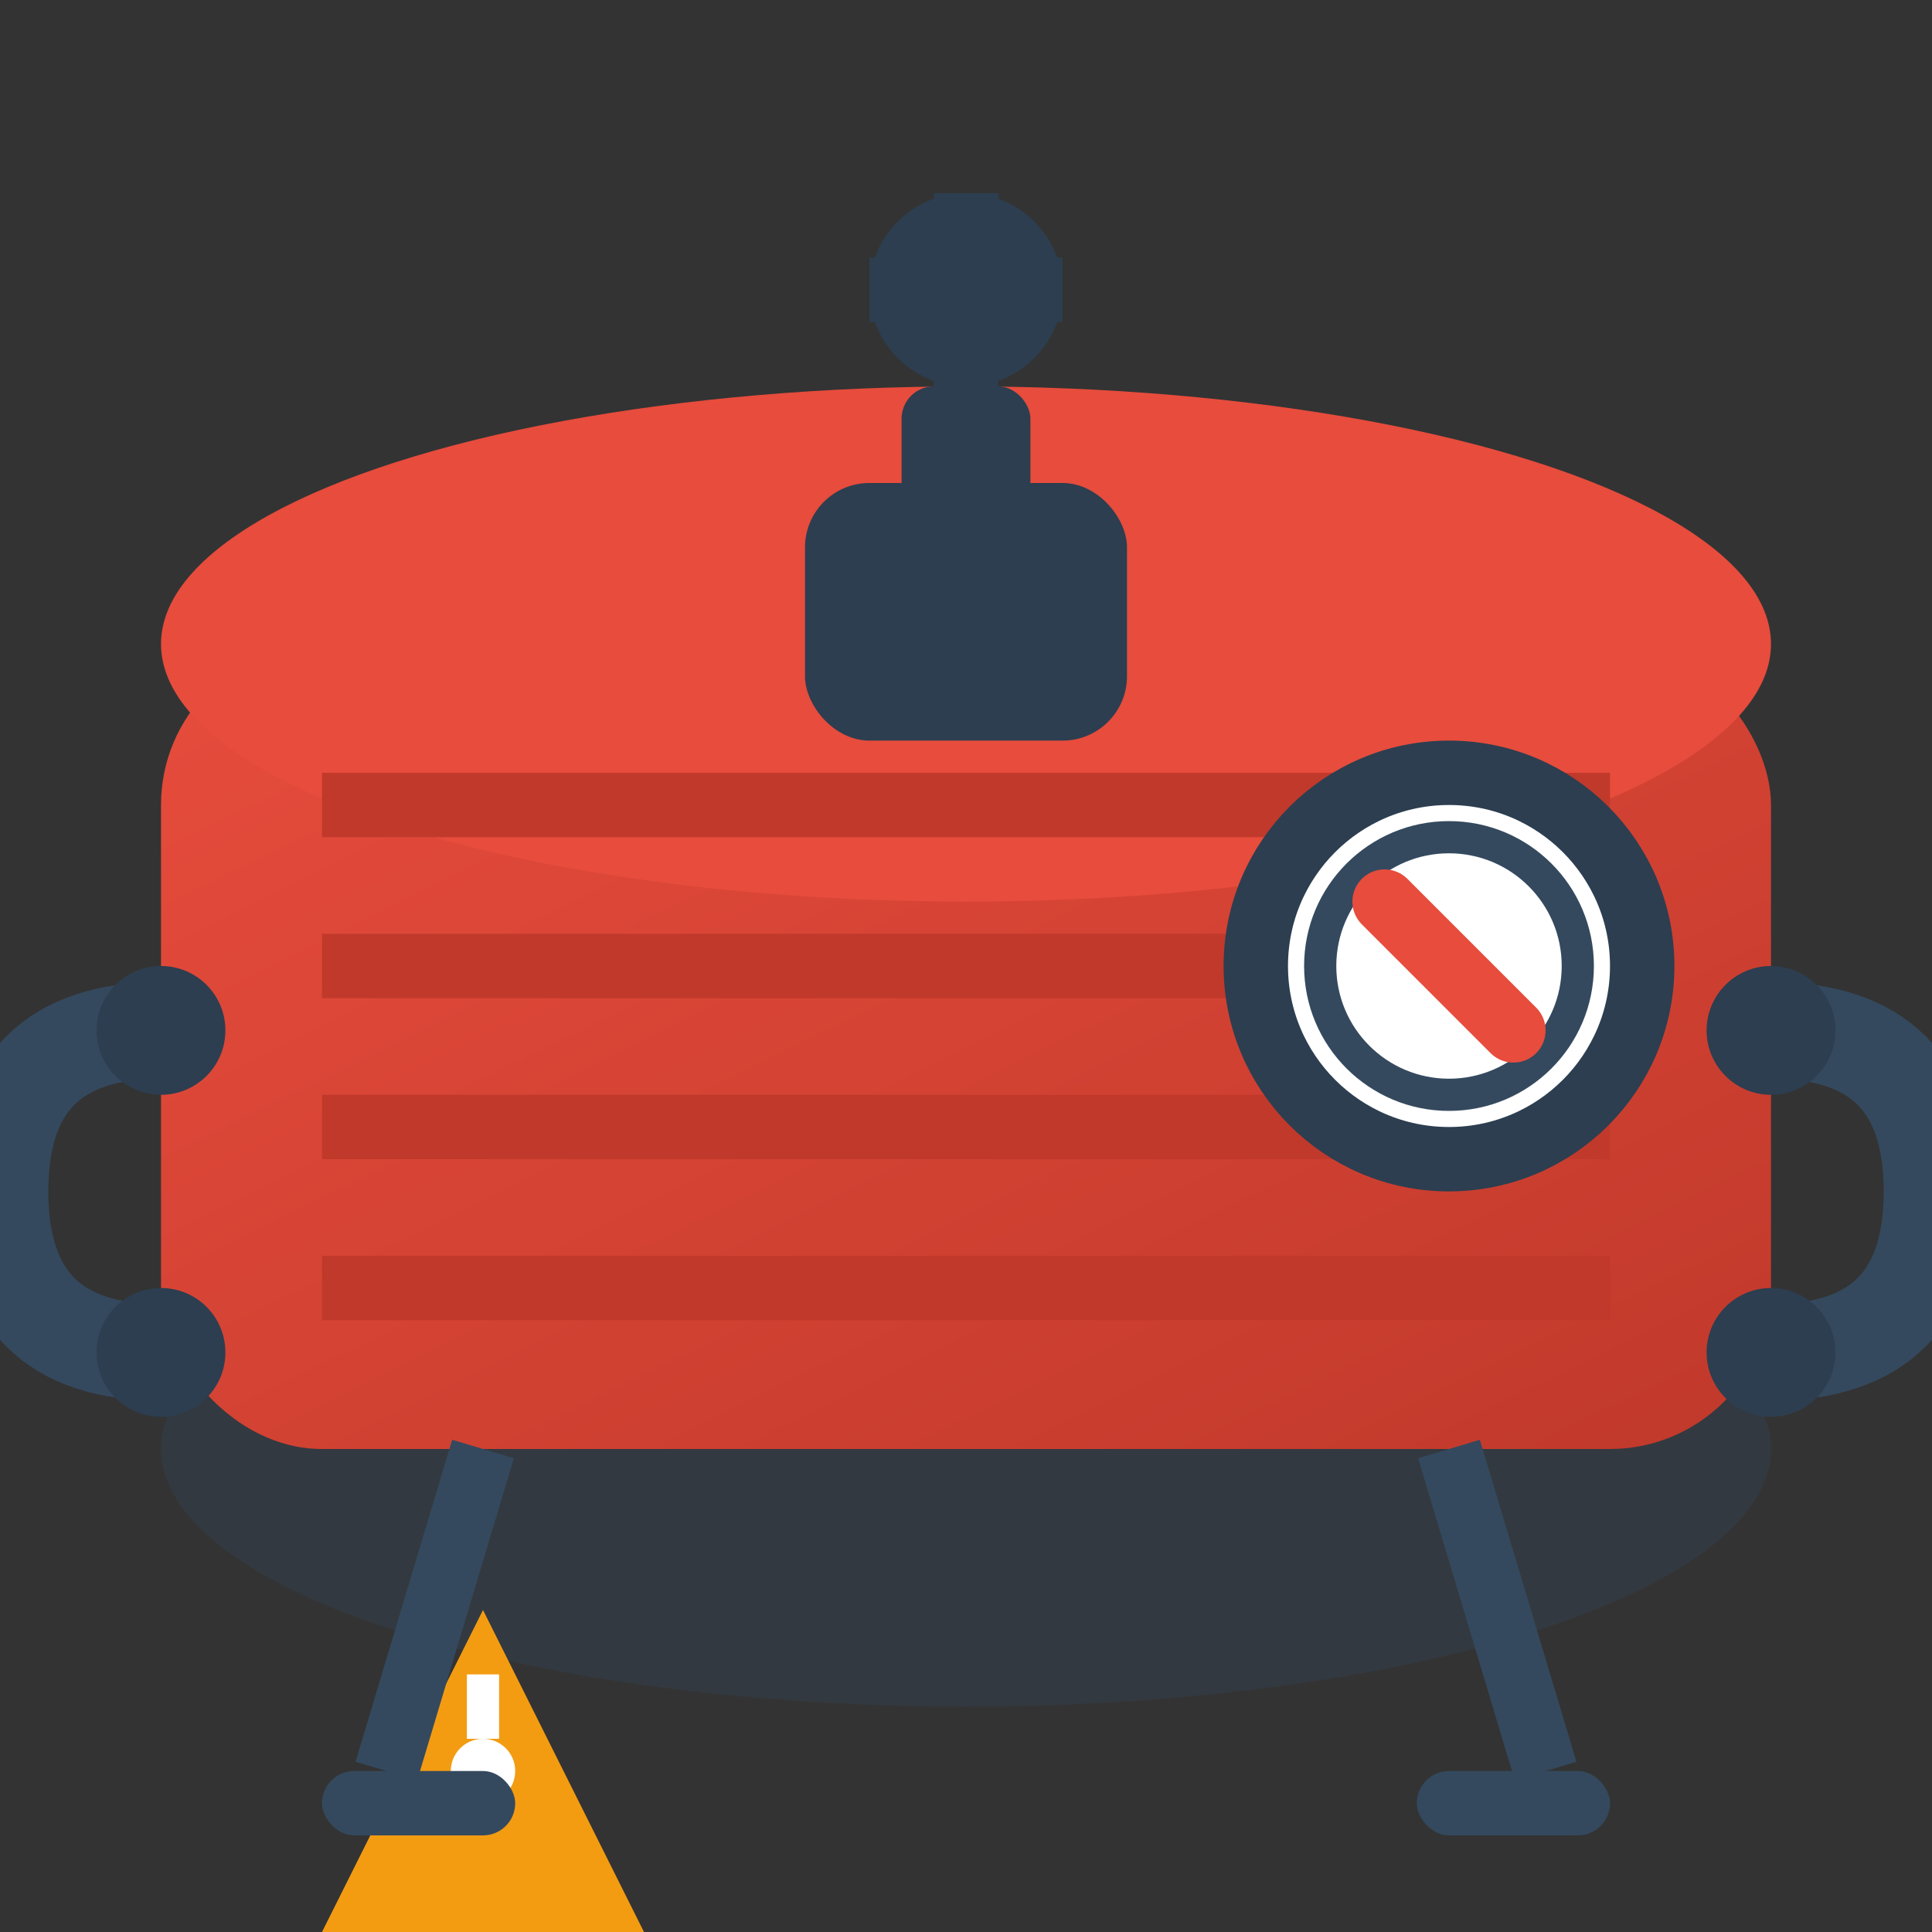
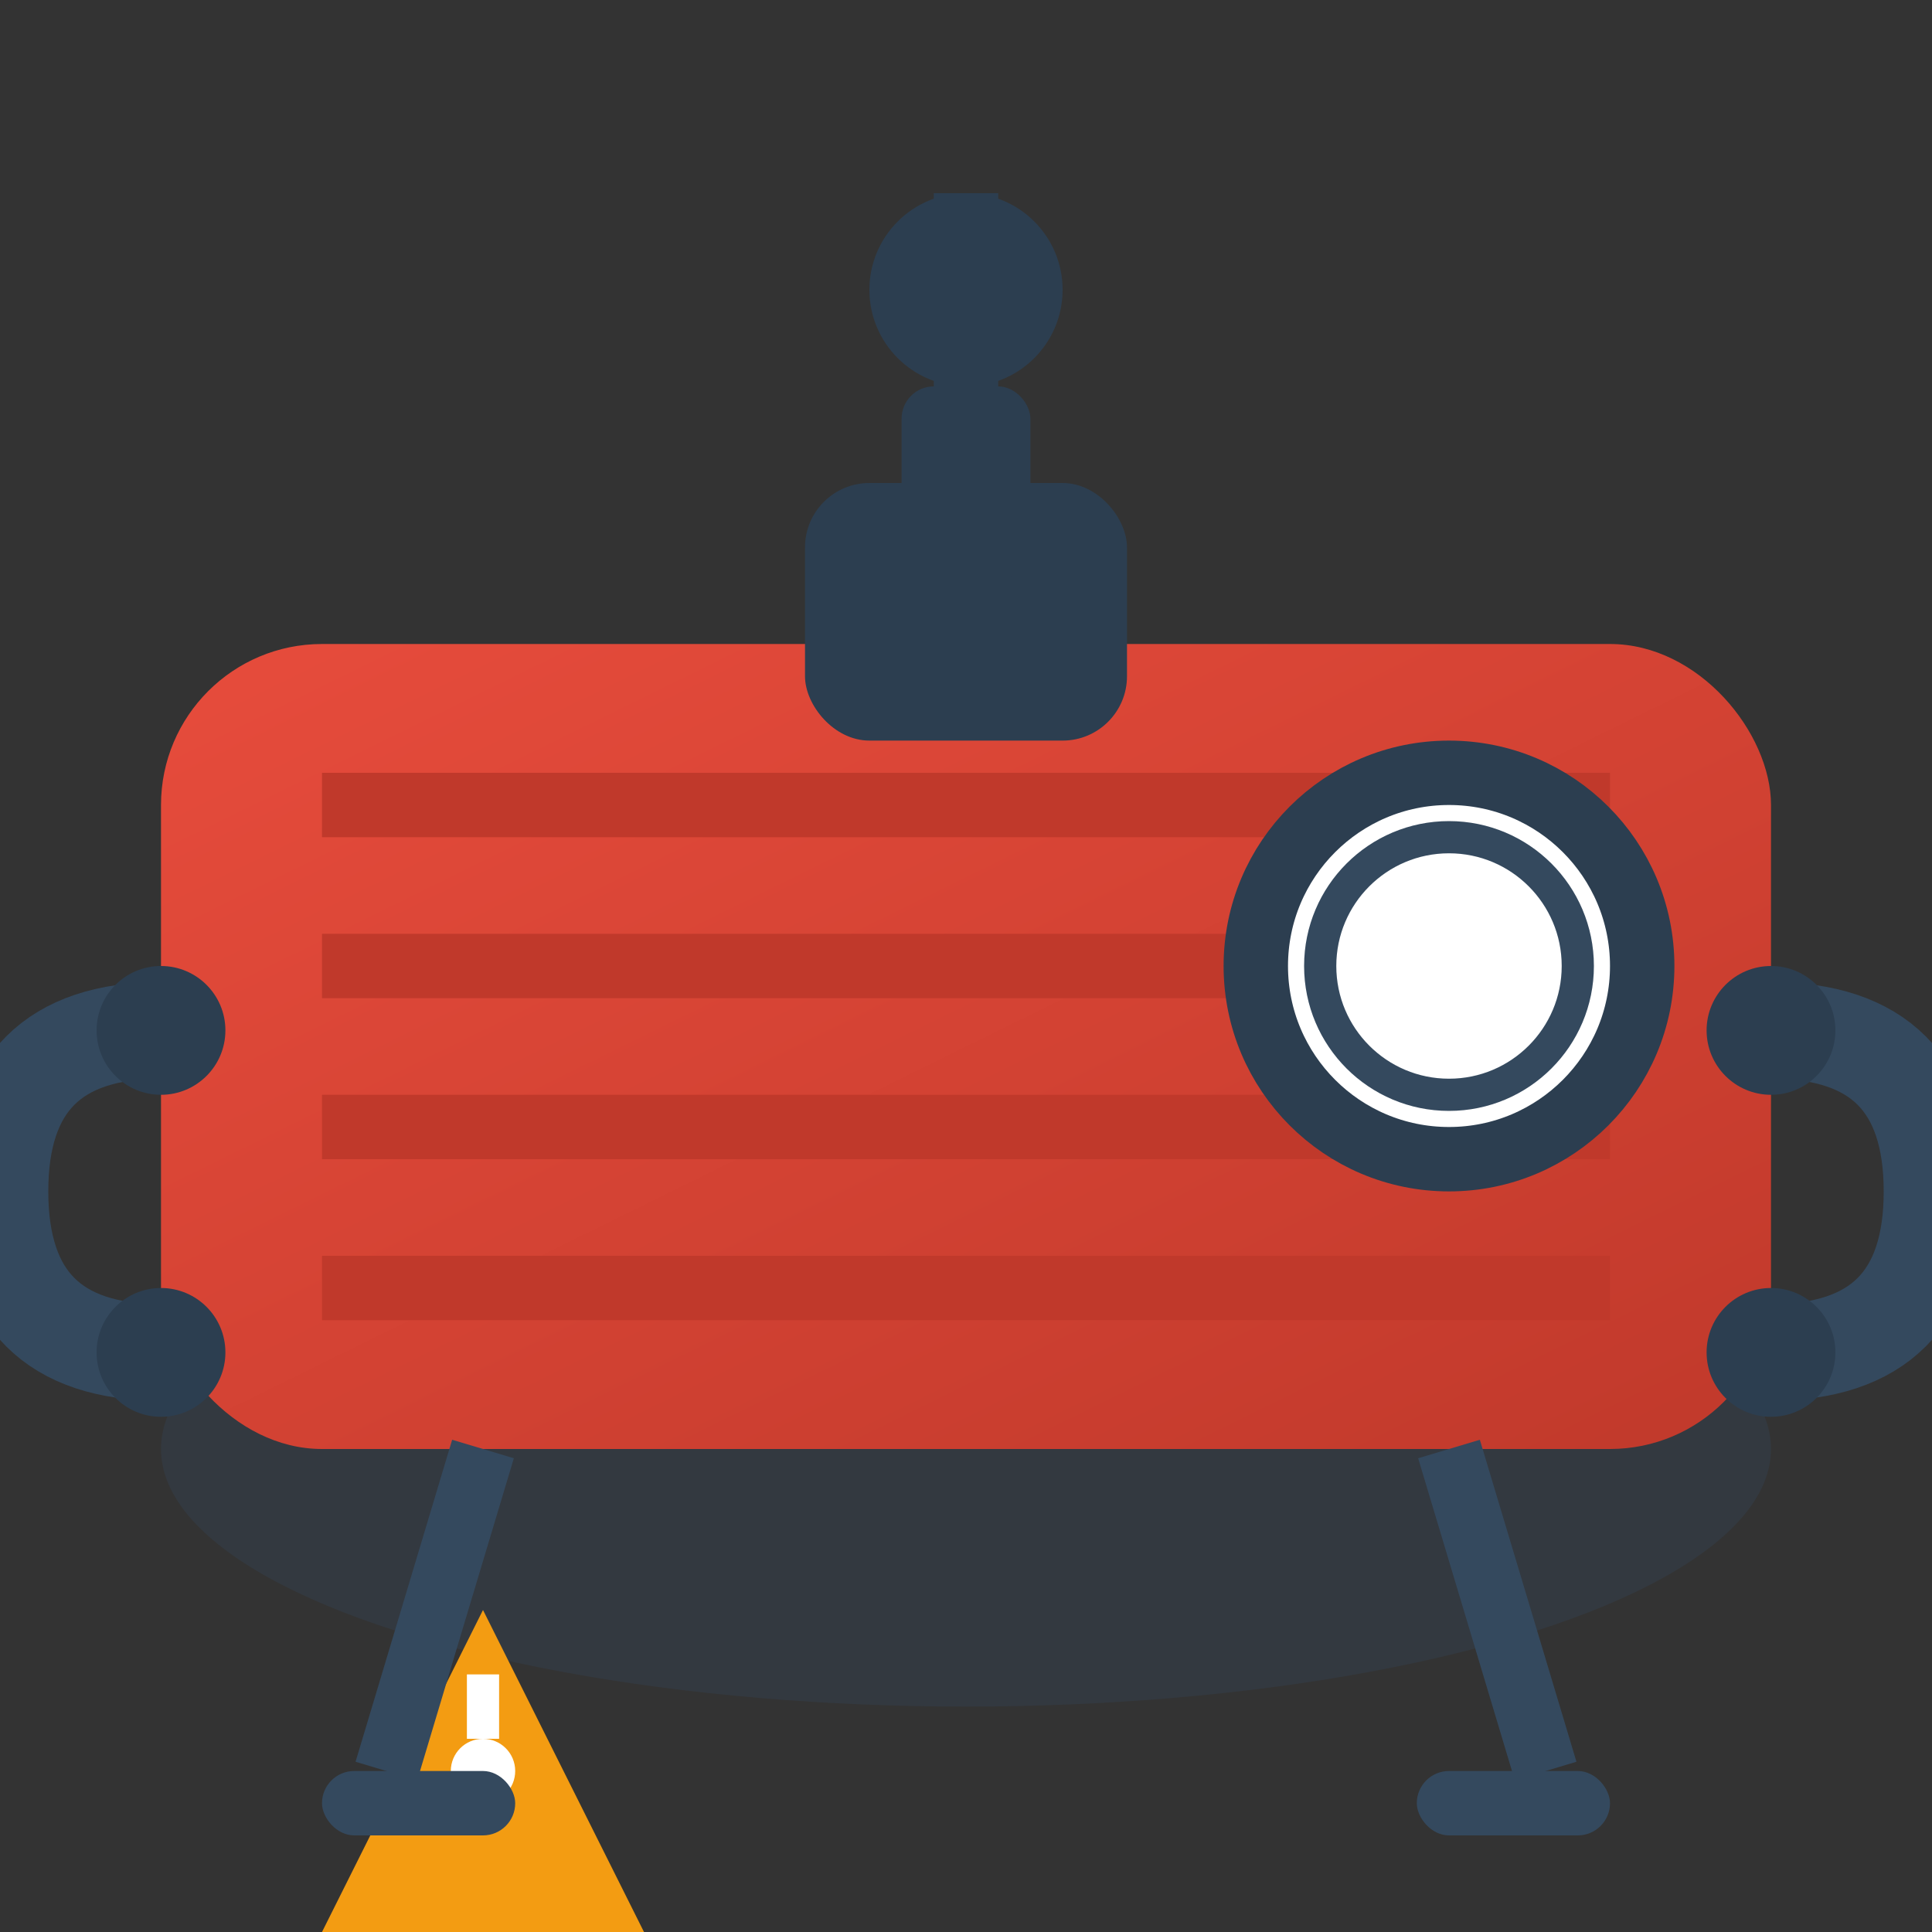
<svg xmlns="http://www.w3.org/2000/svg" width="60" height="60" viewBox="0 0 60 60" fill="none">
  <rect x="0" y="0" width="60" height="60" fill="#333333" stroke="none" />
  <defs>
    <linearGradient id="equipmentGradient" x1="0%" y1="0%" x2="100%" y2="100%">
      <stop offset="0%" style="stop-color:#e74c3c" />
      <stop offset="100%" style="stop-color:#c0392b" />
    </linearGradient>
  </defs>
  <ellipse cx="30" cy="45" rx="25" ry="8" fill="#34495e" opacity="0.3" />
  <rect x="5" y="20" width="50" height="25" rx="5" fill="url(#equipmentGradient)" />
-   <ellipse cx="30" cy="20" rx="25" ry="8" fill="#e74c3c" />
  <g stroke="#c0392b" stroke-width="2" fill="none">
    <line x1="10" y1="25" x2="50" y2="25" />
    <line x1="10" y1="30" x2="50" y2="30" />
    <line x1="10" y1="35" x2="50" y2="35" />
    <line x1="10" y1="40" x2="50" y2="40" />
  </g>
  <g fill="#2c3e50">
    <rect x="25" y="15" width="10" height="8" rx="2" />
    <rect x="28" y="12" width="4" height="6" rx="1" />
    <circle cx="30" cy="9" r="3" />
  </g>
  <g stroke="#2c3e50" stroke-width="2" fill="none">
-     <line x1="27" y1="9" x2="33" y2="9" />
    <line x1="30" y1="6" x2="30" y2="12" />
  </g>
  <circle cx="45" cy="30" r="6" fill="#ffffff" stroke="#2c3e50" stroke-width="2" />
  <circle cx="45" cy="30" r="4" fill="none" stroke="#34495e" stroke-width="1" />
-   <path d="M43 28 L47 32" stroke="#e74c3c" stroke-width="2" stroke-linecap="round" />
  <g stroke="#34495e" stroke-width="3" fill="none">
    <path d="M5 32 Q0 32 0 37 T5 42" />
    <path d="M55 32 Q60 32 60 37 T55 42" />
  </g>
  <g fill="#2c3e50">
    <circle cx="5" cy="32" r="2" />
    <circle cx="5" cy="42" r="2" />
    <circle cx="55" cy="32" r="2" />
    <circle cx="55" cy="42" r="2" />
  </g>
  <g fill="#f39c12">
    <polygon points="15,50 20,60 10,60" />
    <circle cx="15" cy="55" r="1" fill="#ffffff" />
    <rect x="14.5" y="52" width="1" height="2" fill="#ffffff" />
  </g>
  <g stroke="#34495e" stroke-width="2" fill="none">
    <line x1="15" y1="45" x2="12" y2="55" />
    <line x1="45" y1="45" x2="48" y2="55" />
  </g>
  <g fill="#34495e">
    <rect x="10" y="55" width="6" height="2" rx="1" />
    <rect x="44" y="55" width="6" height="2" rx="1" />
  </g>
</svg>